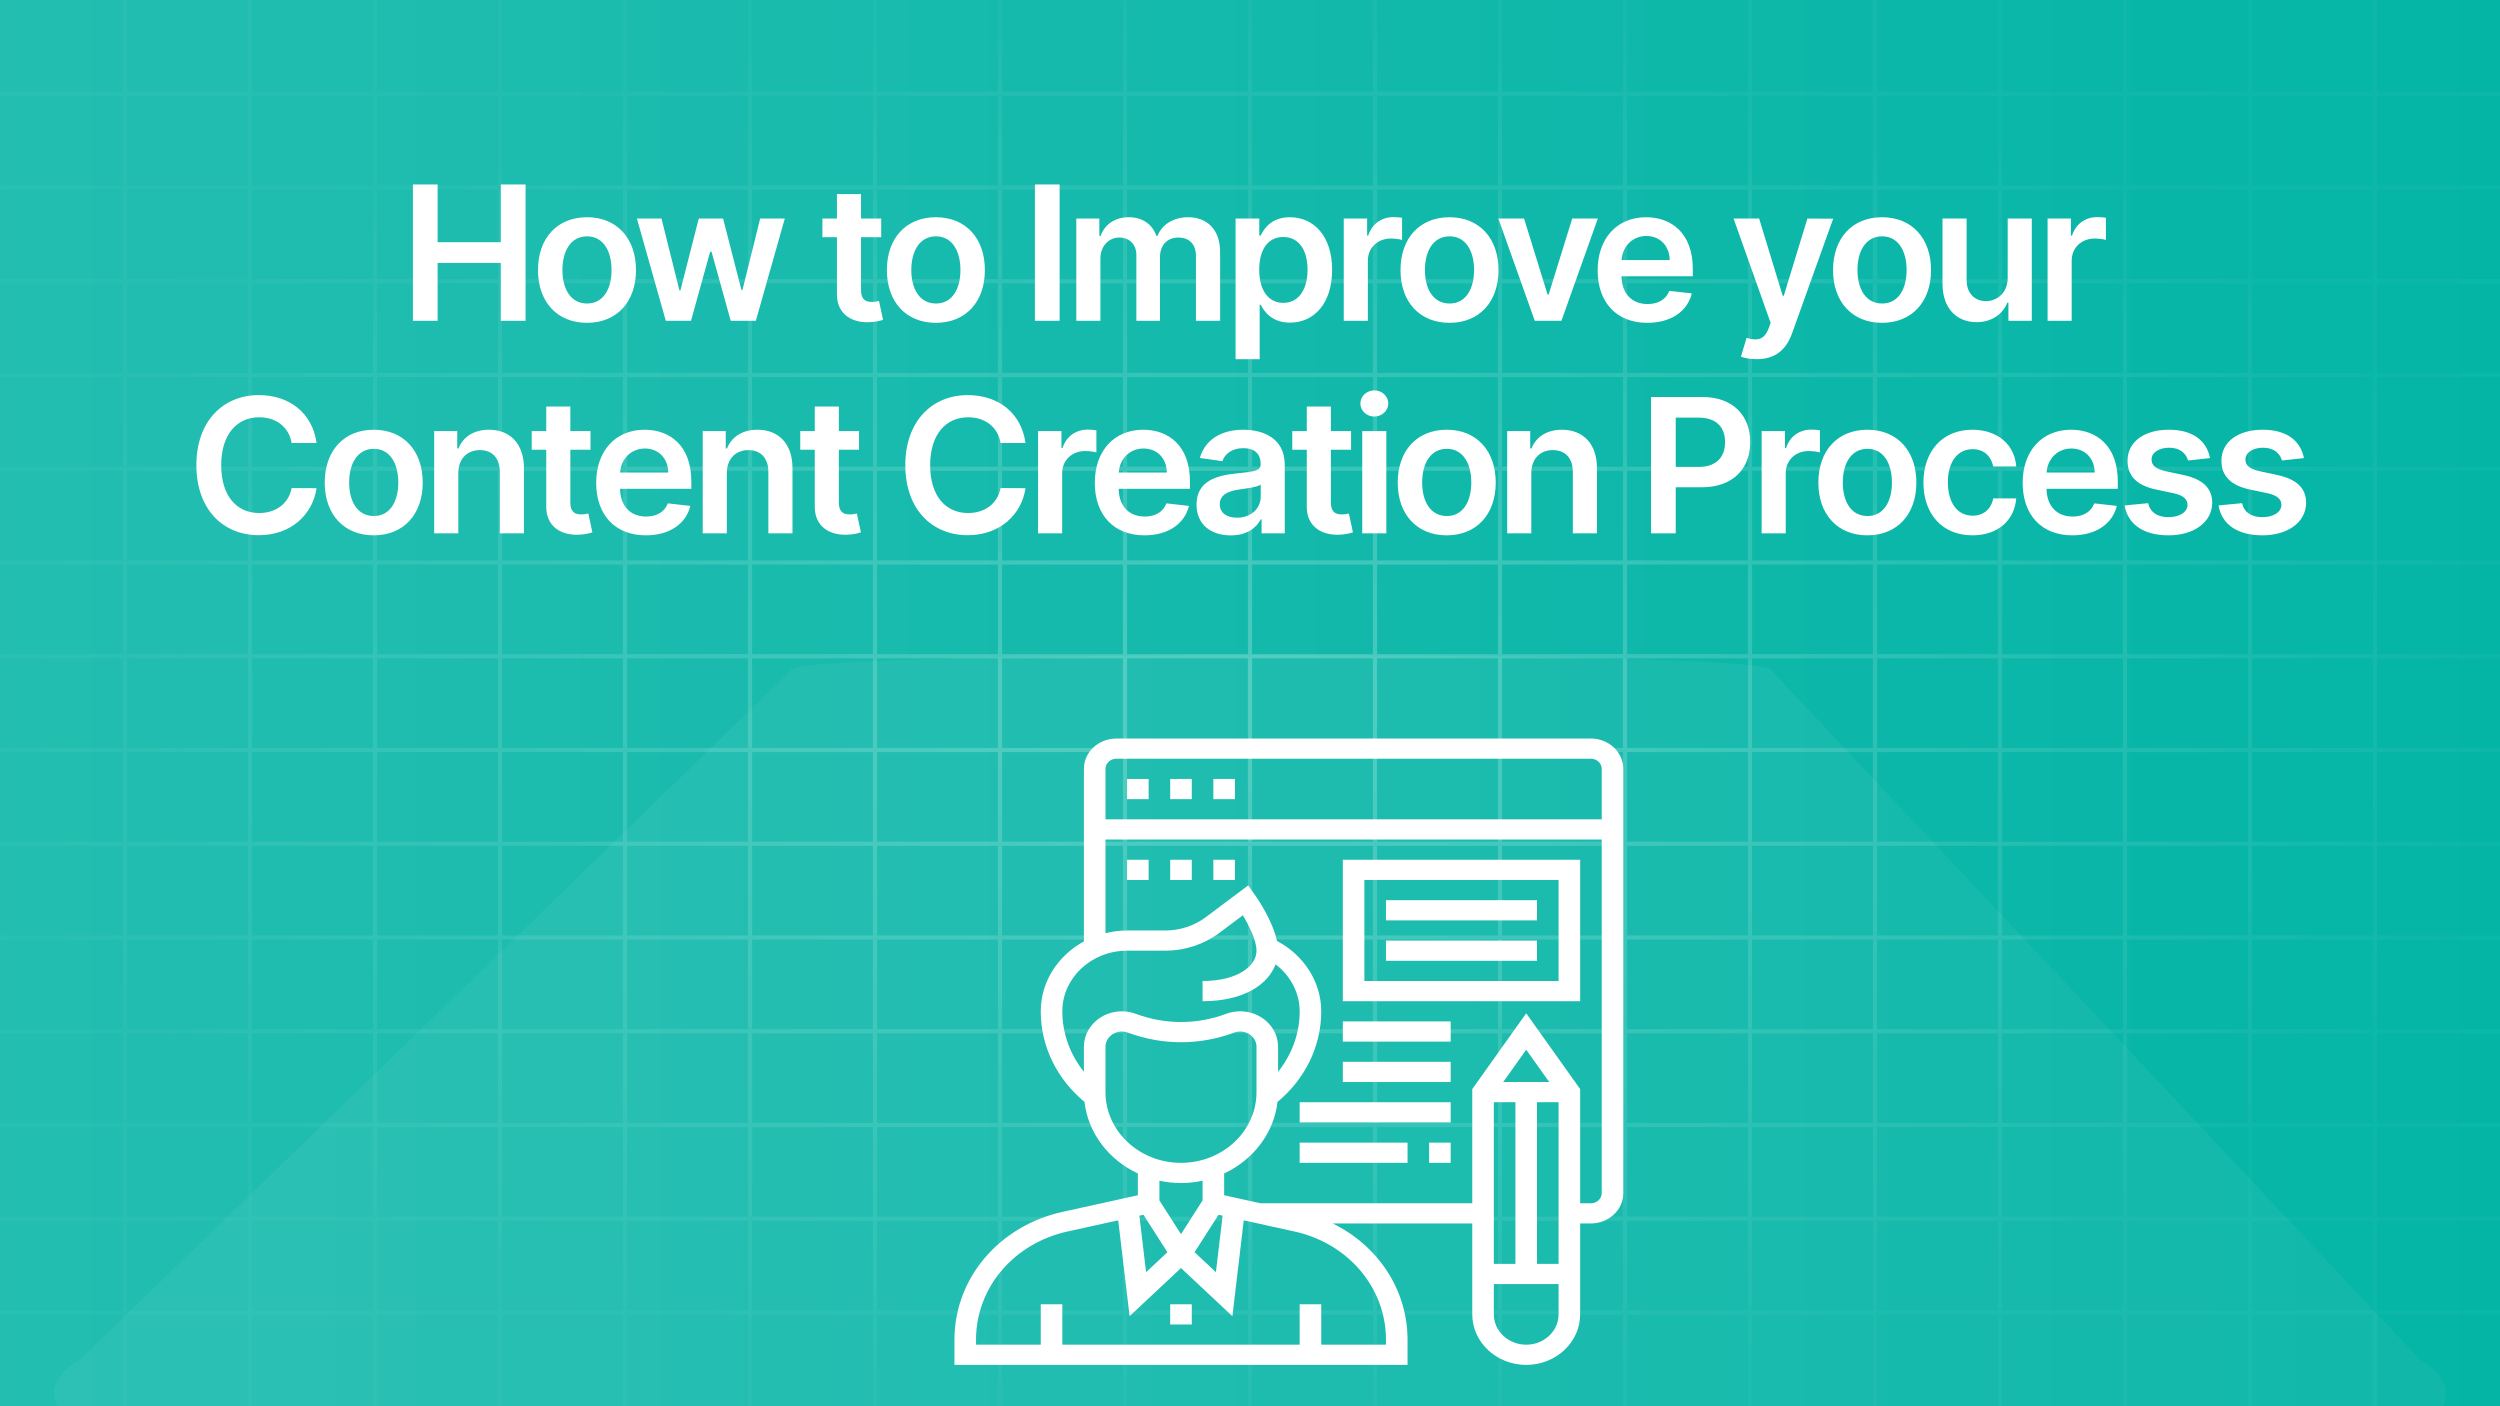
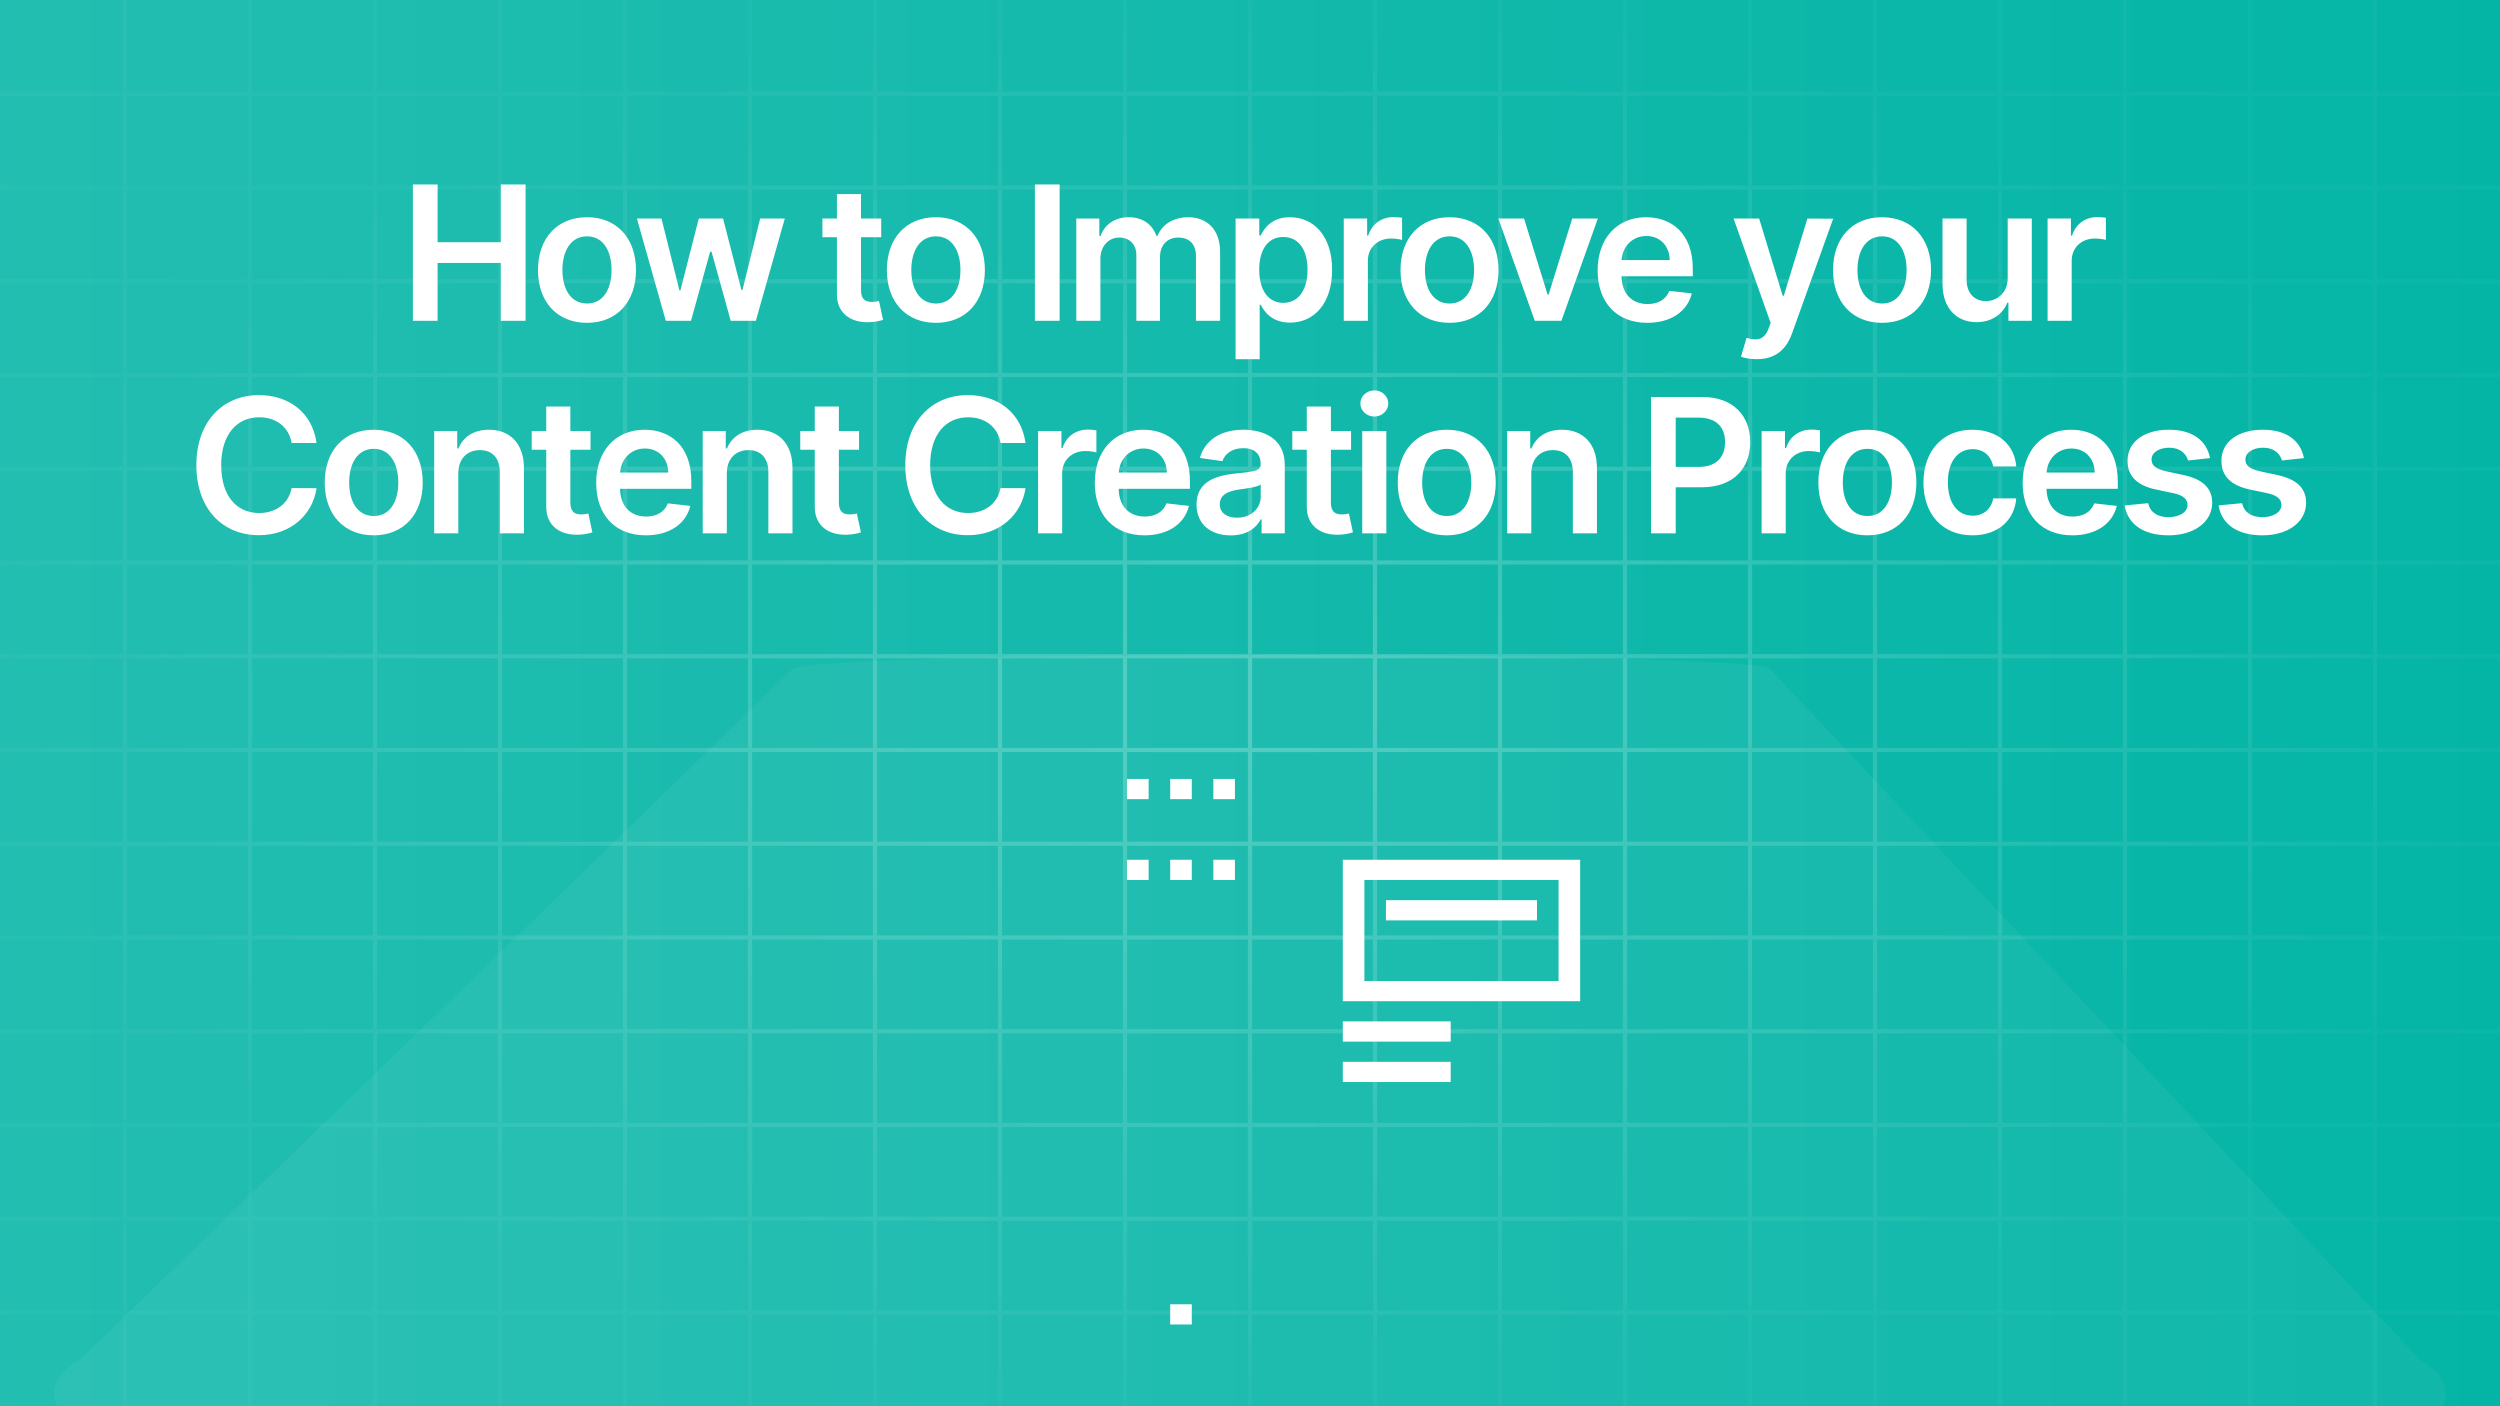
<svg xmlns="http://www.w3.org/2000/svg" width="1200" height="675" viewBox="0 0 1200 675" fill="none">
  <g clip-path="url(#clip0)">
    <rect width="1200" height="675" fill="white" />
    <rect width="1200" height="675" fill="#04B5A6" />
    <rect width="1200" height="675" fill="url(#paint0_linear)" />
    <path opacity="0.24" fill-rule="evenodd" clip-rule="evenodd" d="M59 0H61V44H119V0H121V44H179V0H181V44H239V0H241V44H299V0H301V44H359V0H361V44H419V0H421V44H479V0H481V44H539V0H541V44H599V0H601V44H659V0H661V44H719V0H721V44H779V0H781V44H839V0H841V44H899V0H901V44H959V0H961V44H1019V0H1021V44H1079V0H1081V44H1139V0H1141V44H1200V46H1141V89H1200V91H1141V134H1200V136H1141V179H1200V181H1141V224H1200V226H1141V269H1200V271H1141V314H1200V316H1141V359H1200V361H1141V404H1200V406H1141V449H1200V451H1141V494H1200V496H1141V539H1200V541H1141V584H1200V586H1141V629H1200V631H1141V675H1139V631H1081V675H1079V631H1021V675H1019V631H961V675H959V631H901V675H899V631H841V675H839V631H781V675H779V631H721V675H719V631H661V675H659V631H601V675H599V631H541V675H539V631H481V675H479V631H421V675H419V631H361V675H359V631H301V675H299V631H241V675H239V631H181V675H179V631H121V675H119V631H61V675H59V631H0V629H59V586H0V584H59V541H0V539H59V496H0V494H59V451H0V449H59V406H0V404H59V361H0V359H59V316H0V314H59V271H0V269H59V226H0V224H59V181H0V179H59V136H0V134H59V91H0V89H59V46H0V44H59V0ZM61 629H119V586H61V629ZM121 629H179V586H121V629ZM181 629H239V586H181V629ZM241 629H299V586H241V629ZM301 629H359V586H301V629ZM361 629H419V586H361V629ZM421 629H479V586H421V629ZM481 629H539V586H481V629ZM541 629H599V586H541V629ZM601 629H659V586H601V629ZM661 629H719V586H661V629ZM721 629H779V586H721V629ZM781 629H839V586H781V629ZM841 629H899V586H841V629ZM901 629H959V586H901V629ZM961 629H1019V586H961V629ZM1021 629H1079V586H1021V629ZM1081 629H1139V586H1081V629ZM1139 541V584H1081V541H1139ZM1079 541V584H1021V541H1079ZM1019 541V584H961V541H1019ZM959 541V584H901V541H959ZM899 541V584H841V541H899ZM839 541V584H781V541H839ZM779 541V584H721V541H779ZM719 541V584H661V541H719ZM659 541V584H601V541H659ZM599 541V584H541V541H599ZM539 541V584H481V541H539ZM479 541V584H421V541H479ZM419 541V584H361V541H419ZM359 541V584H301V541H359ZM299 541V584H241V541H299ZM239 541V584H181V541H239ZM179 541V584H121V541H179ZM119 541V584H61V541H119ZM61 539H119V496H61V539ZM121 539H179V496H121V539ZM181 539H239V496H181V539ZM241 539H299V496H241V539ZM301 539H359V496H301V539ZM361 539H419V496H361V539ZM421 539H479V496H421V539ZM481 539H539V496H481V539ZM541 539H599V496H541V539ZM601 539H659V496H601V539ZM661 539H719V496H661V539ZM721 539H779V496H721V539ZM781 539H839V496H781V539ZM841 539H899V496H841V539ZM901 539H959V496H901V539ZM961 539H1019V496H961V539ZM1021 539H1079V496H1021V539ZM1081 539H1139V496H1081V539ZM1139 451V494H1081V451H1139ZM1079 451V494H1021V451H1079ZM1019 451V494H961V451H1019ZM959 451V494H901V451H959ZM899 451V494H841V451H899ZM839 451V494H781V451H839ZM779 451V494H721V451H779ZM719 451V494H661V451H719ZM659 451V494H601V451H659ZM599 451V494H541V451H599ZM539 451V494H481V451H539ZM479 451V494H421V451H479ZM419 451V494H361V451H419ZM359 451V494H301V451H359ZM299 451V494H241V451H299ZM239 451V494H181V451H239ZM179 451V494H121V451H179ZM119 451V494H61V451H119ZM61 449H119V406H61V449ZM121 449H179V406H121V449ZM181 449H239V406H181V449ZM241 449H299V406H241V449ZM301 449H359V406H301V449ZM361 449H419V406H361V449ZM421 449H479V406H421V449ZM481 449H539V406H481V449ZM541 449H599V406H541V449ZM601 449H659V406H601V449ZM661 449H719V406H661V449ZM721 449H779V406H721V449ZM781 449H839V406H781V449ZM841 449H899V406H841V449ZM901 449H959V406H901V449ZM961 449H1019V406H961V449ZM1021 449H1079V406H1021V449ZM1081 449H1139V406H1081V449ZM1139 361V404H1081V361H1139ZM1079 361V404H1021V361H1079ZM1019 361V404H961V361H1019ZM959 361V404H901V361H959ZM899 361V404H841V361H899ZM839 361V404H781V361H839ZM779 361V404H721V361H779ZM719 361V404H661V361H719ZM659 361V404H601V361H659ZM599 361V404H541V361H599ZM539 361V404H481V361H539ZM479 361V404H421V361H479ZM419 361V404H361V361H419ZM359 361V404H301V361H359ZM299 361V404H241V361H299ZM239 361V404H181V361H239ZM179 361V404H121V361H179ZM119 361V404H61V361H119ZM61 359H119V316H61V359ZM121 359H179V316H121V359ZM181 359H239V316H181V359ZM241 359H299V316H241V359ZM301 359H359V316H301V359ZM361 359H419V316H361V359ZM421 359H479V316H421V359ZM481 359H539V316H481V359ZM541 359H599V316H541V359ZM601 359H659V316H601V359ZM661 359H719V316H661V359ZM721 359H779V316H721V359ZM781 359H839V316H781V359ZM841 359H899V316H841V359ZM901 359H959V316H901V359ZM961 359H1019V316H961V359ZM1021 359H1079V316H1021V359ZM1081 359H1139V316H1081V359ZM1139 271V314H1081V271H1139ZM1079 271V314H1021V271H1079ZM1019 271V314H961V271H1019ZM959 271V314H901V271H959ZM899 271V314H841V271H899ZM839 271V314H781V271H839ZM779 271V314H721V271H779ZM719 271V314H661V271H719ZM659 271V314H601V271H659ZM599 271V314H541V271H599ZM539 271V314H481V271H539ZM479 271V314H421V271H479ZM419 271V314H361V271H419ZM359 271V314H301V271H359ZM299 271V314H241V271H299ZM239 271V314H181V271H239ZM179 271V314H121V271H179ZM119 271V314H61V271H119ZM61 269H119V226H61V269ZM121 269H179V226H121V269ZM181 269H239V226H181V269ZM241 269H299V226H241V269ZM301 269H359V226H301V269ZM361 269H419V226H361V269ZM421 269H479V226H421V269ZM481 269H539V226H481V269ZM541 269H599V226H541V269ZM601 269H659V226H601V269ZM661 269H719V226H661V269ZM721 269H779V226H721V269ZM781 269H839V226H781V269ZM841 269H899V226H841V269ZM901 269H959V226H901V269ZM961 269H1019V226H961V269ZM1021 269H1079V226H1021V269ZM1081 269H1139V226H1081V269ZM1139 181V224H1081V181H1139ZM1079 181V224H1021V181H1079ZM1019 181V224H961V181H1019ZM959 181V224H901V181H959ZM899 181V224H841V181H899ZM839 181V224H781V181H839ZM779 181V224H721V181H779ZM719 181V224H661V181H719ZM659 181V224H601V181H659ZM599 181V224H541V181H599ZM539 181V224H481V181H539ZM479 181V224H421V181H479ZM419 181V224H361V181H419ZM359 181V224H301V181H359ZM299 181V224H241V181H299ZM239 181V224H181V181H239ZM179 181V224H121V181H179ZM119 181V224H61V181H119ZM61 179H119V136H61V179ZM121 179H179V136H121V179ZM181 179H239V136H181V179ZM241 179H299V136H241V179ZM301 179H359V136H301V179ZM361 179H419V136H361V179ZM421 179H479V136H421V179ZM481 179H539V136H481V179ZM541 179H599V136H541V179ZM601 179H659V136H601V179ZM661 179H719V136H661V179ZM721 179H779V136H721V179ZM781 179H839V136H781V179ZM841 179H899V136H841V179ZM901 179H959V136H901V179ZM961 179H1019V136H961V179ZM1021 179H1079V136H1021V179ZM1081 179H1139V136H1081V179ZM1139 91V134H1081V91H1139ZM1079 91V134H1021V91H1079ZM1019 91V134H961V91H1019ZM959 91V134H901V91H959ZM899 91V134H841V91H899ZM839 91V134H781V91H839ZM779 91V134H721V91H779ZM719 91V134H661V91H719ZM659 91V134H601V91H659ZM599 91V134H541V91H599ZM539 91V134H481V91H539ZM479 91V134H421V91H479ZM419 91V134H361V91H419ZM359 91V134H301V91H359ZM299 91V134H241V91H299ZM239 91V134H181V91H239ZM179 91V134H121V91H179ZM119 91V134H61V91H119ZM61 89H119V46H61V89ZM121 89H179V46H121V89ZM181 89H239V46H181V89ZM241 89H299V46H241V89ZM301 89H359V46H301V89ZM361 89H419V46H361V89ZM421 89H479V46H421V89ZM481 89H539V46H481V89ZM541 89H599V46H541V89ZM601 89H659V46H601V89ZM661 89H719V46H661V89ZM721 89H779V46H721V89ZM781 89H839V46H781V89ZM841 89H899V46H841V89ZM901 89H959V46H901V89ZM961 89H1019V46H961V89ZM1021 89H1079V46H1021V89ZM1081 89H1139V46H1081V89Z" fill="url(#paint1_radial)" />
    <path d="M198.199 154H210.056V126.195H240.387V154H252.276V88.546H240.387V116.255H210.056V88.546H198.199V154ZM281.754 154.959C296.136 154.959 305.276 144.827 305.276 129.646C305.276 114.433 296.136 104.27 281.754 104.27C267.372 104.27 258.231 114.433 258.231 129.646C258.231 144.827 267.372 154.959 281.754 154.959ZM281.818 145.69C273.86 145.69 269.96 138.595 269.96 129.614C269.96 120.634 273.86 113.442 281.818 113.442C289.648 113.442 293.547 120.634 293.547 129.614C293.547 138.595 289.648 145.69 281.818 145.69ZM319.589 154H331.67L340.875 120.825H341.546L350.751 154H362.8L376.702 104.909H364.877L356.376 139.234H355.896L347.075 104.909H335.41L326.589 139.426H326.141L317.512 104.909H305.719L319.589 154ZM422.978 104.909H413.294V93.148H401.724V104.909H394.757V113.858H401.724V141.152C401.66 150.388 408.372 154.927 417.065 154.671C420.357 154.575 422.626 153.936 423.873 153.521L421.923 144.476C421.284 144.636 419.974 144.923 418.535 144.923C415.627 144.923 413.294 143.901 413.294 139.234V113.858H422.978V104.909ZM449.22 154.959C463.602 154.959 472.743 144.827 472.743 129.646C472.743 114.433 463.602 104.27 449.22 104.27C434.838 104.27 425.697 114.433 425.697 129.646C425.697 144.827 434.838 154.959 449.22 154.959ZM449.284 145.69C441.326 145.69 437.427 138.595 437.427 129.614C437.427 120.634 441.326 113.442 449.284 113.442C457.114 113.442 461.013 120.634 461.013 129.614C461.013 138.595 457.114 145.69 449.284 145.69ZM508.615 88.546H496.758V154H508.615V88.546ZM516.624 154H528.193V124.149C528.193 118.109 532.22 114.018 537.206 114.018C542.096 114.018 545.452 117.31 545.452 122.359V154H556.798V123.382C556.798 117.853 560.09 114.018 565.683 114.018C570.349 114.018 574.056 116.766 574.056 122.839V154H585.658V121.049C585.658 110.087 579.33 104.27 570.317 104.27C563.19 104.27 557.757 107.786 555.583 113.251H555.072C553.186 107.69 548.424 104.27 541.808 104.27C535.225 104.27 530.303 107.658 528.257 113.251H527.682V104.909H516.624V154ZM593.075 172.409H604.645V146.266H605.124C606.946 149.845 610.749 154.863 619.187 154.863C630.756 154.863 639.418 145.69 639.418 129.518C639.418 113.155 630.501 104.27 619.155 104.27C610.494 104.27 606.882 109.479 605.124 113.027H604.453V104.909H593.075V172.409ZM604.421 129.455C604.421 119.93 608.512 113.762 615.959 113.762C623.661 113.762 627.624 120.314 627.624 129.455C627.624 138.659 623.597 145.371 615.959 145.371C608.576 145.371 604.421 138.979 604.421 129.455ZM645.005 154H656.575V125.14C656.575 118.908 661.273 114.497 667.633 114.497C669.583 114.497 672.012 114.849 673.002 115.168V104.526C671.948 104.334 670.126 104.206 668.848 104.206C663.223 104.206 658.524 107.402 656.735 113.091H656.223V104.909H645.005V154ZM695.761 154.959C710.143 154.959 719.284 144.827 719.284 129.646C719.284 114.433 710.143 104.27 695.761 104.27C681.379 104.27 672.238 114.433 672.238 129.646C672.238 144.827 681.379 154.959 695.761 154.959ZM695.825 145.69C687.867 145.69 683.967 138.595 683.967 129.614C683.967 120.634 687.867 113.442 695.825 113.442C703.655 113.442 707.554 120.634 707.554 129.614C707.554 138.595 703.655 145.69 695.825 145.69ZM766.963 104.909H754.658L743.344 141.376H742.833L731.551 104.909H719.214L736.696 154H749.48L766.963 104.909ZM790.712 154.959C802.154 154.959 810.016 149.366 812.061 140.832L801.259 139.618C799.693 143.773 795.857 145.946 790.872 145.946C783.393 145.946 778.439 141.024 778.343 132.619H812.541V129.071C812.541 111.844 802.186 104.27 790.105 104.27C776.042 104.27 766.87 114.593 766.87 129.742C766.87 145.147 775.914 154.959 790.712 154.959ZM778.375 124.82C778.727 118.556 783.361 113.283 790.264 113.283C796.912 113.283 801.387 118.141 801.45 124.82H778.375ZM843.204 172.409C852.217 172.409 857.426 167.775 860.207 159.945L879.926 104.973L867.557 104.909L856.212 141.983H855.7L844.386 104.909H832.114L849.915 155.023L848.925 157.675C846.783 163.268 843.396 163.652 838.346 162.182L835.661 171.195C837.227 171.834 840.04 172.409 843.204 172.409ZM903.38 154.959C917.762 154.959 926.902 144.827 926.902 129.646C926.902 114.433 917.762 104.27 903.38 104.27C888.997 104.27 879.857 114.433 879.857 129.646C879.857 144.827 888.997 154.959 903.38 154.959ZM903.443 145.69C895.485 145.69 891.586 138.595 891.586 129.614C891.586 120.634 895.485 113.442 903.443 113.442C911.274 113.442 915.173 120.634 915.173 129.614C915.173 138.595 911.274 145.69 903.443 145.69ZM963.691 133.354C963.691 140.832 958.354 144.54 953.24 144.54C947.679 144.54 943.972 140.609 943.972 134.376V104.909H932.402V136.166C932.402 147.96 939.114 154.639 948.766 154.639C956.116 154.639 961.294 150.772 963.531 145.275H964.043V154H975.261V104.909H963.691V133.354ZM982.838 154H994.408V125.14C994.408 118.908 999.106 114.497 1005.47 114.497C1007.42 114.497 1009.84 114.849 1010.84 115.168V104.526C1009.78 104.334 1007.96 104.206 1006.68 104.206C1001.06 104.206 996.357 107.402 994.567 113.091H994.056V104.909H982.838V154ZM151.947 212.63C149.934 198.088 138.748 189.651 124.238 189.651C107.139 189.651 94.259 202.115 94.259 223.273C94.259 244.398 106.979 256.895 124.238 256.895C139.803 256.895 150.126 246.827 151.947 234.331L139.994 234.267C138.492 241.938 132.228 246.252 124.398 246.252C113.787 246.252 106.18 238.294 106.18 223.273C106.18 208.507 113.723 200.293 124.43 200.293C132.388 200.293 138.62 204.8 139.994 212.63H151.947ZM179.388 256.959C193.77 256.959 202.911 246.827 202.911 231.646C202.911 216.433 193.77 206.27 179.388 206.27C165.006 206.27 155.865 216.433 155.865 231.646C155.865 246.827 165.006 256.959 179.388 256.959ZM179.452 247.69C171.494 247.69 167.595 240.595 167.595 231.614C167.595 222.634 171.494 215.442 179.452 215.442C187.282 215.442 191.181 222.634 191.181 231.614C191.181 240.595 187.282 247.69 179.452 247.69ZM219.98 227.236C219.98 220.141 224.263 216.05 230.367 216.05C236.344 216.05 239.923 219.981 239.923 226.533V256H251.493V224.743C251.525 212.982 244.813 206.27 234.682 206.27C227.331 206.27 222.281 209.786 220.044 215.251H219.469V206.909H208.41V256H219.98V227.236ZM283.448 206.909H273.764V195.148H262.194V206.909H255.227V215.858H262.194V243.152C262.13 252.388 268.842 256.927 277.535 256.671C280.827 256.575 283.096 255.936 284.343 255.521L282.393 246.476C281.754 246.636 280.443 246.923 279.005 246.923C276.097 246.923 273.764 245.901 273.764 241.234V215.858H283.448V206.909ZM310.009 256.959C321.451 256.959 329.313 251.366 331.359 242.832L320.556 241.618C318.99 245.773 315.155 247.946 310.169 247.946C302.69 247.946 297.736 243.024 297.641 234.619H331.838V231.071C331.838 213.844 321.483 206.27 309.402 206.27C295.339 206.27 286.167 216.593 286.167 231.742C286.167 247.147 295.212 256.959 310.009 256.959ZM297.673 226.82C298.024 220.556 302.658 215.283 309.562 215.283C316.209 215.283 320.684 220.141 320.748 226.82H297.673ZM348.875 227.236C348.875 220.141 353.158 216.05 359.263 216.05C365.239 216.05 368.819 219.981 368.819 226.533V256H380.388V224.743C380.42 212.982 373.709 206.27 363.577 206.27C356.226 206.27 351.177 209.786 348.939 215.251H348.364V206.909H337.306V256H348.875V227.236ZM412.343 206.909H402.659V195.148H391.09V206.909H384.122V215.858H391.09V243.152C391.026 252.388 397.737 256.927 406.43 256.671C409.722 256.575 411.992 255.936 413.238 255.521L411.288 246.476C410.649 246.636 409.339 246.923 407.901 246.923C404.992 246.923 402.659 245.901 402.659 241.234V215.858H412.343V206.909ZM492.241 212.63C490.227 198.088 479.041 189.651 464.531 189.651C447.433 189.651 434.553 202.115 434.553 223.273C434.553 244.398 447.273 256.895 464.531 256.895C480.096 256.895 490.419 246.827 492.241 234.331L480.288 234.267C478.786 241.938 472.521 246.252 464.691 246.252C454.08 246.252 446.474 238.294 446.474 223.273C446.474 208.507 454.016 200.293 464.723 200.293C472.681 200.293 478.913 204.8 480.288 212.63H492.241ZM498.268 256H509.838V227.14C509.838 220.908 514.536 216.497 520.896 216.497C522.845 216.497 525.274 216.849 526.265 217.168V206.526C525.21 206.334 523.389 206.206 522.11 206.206C516.485 206.206 511.787 209.402 509.997 215.091H509.486V206.909H498.268V256ZM549.343 256.959C560.785 256.959 568.647 251.366 570.693 242.832L559.89 241.618C558.324 245.773 554.489 247.946 549.503 247.946C542.024 247.946 537.07 243.024 536.974 234.619H571.172V231.071C571.172 213.844 560.817 206.27 548.736 206.27C534.673 206.27 525.501 216.593 525.501 231.742C525.501 247.147 534.545 256.959 549.343 256.959ZM537.006 226.82C537.358 220.556 541.992 215.283 548.896 215.283C555.543 215.283 560.018 220.141 560.082 226.82H537.006ZM590.766 256.991C598.469 256.991 603.071 253.379 605.18 249.256H605.564V256H616.686V223.145C616.686 210.169 606.107 206.27 596.743 206.27C586.42 206.27 578.493 210.872 575.937 219.821L586.739 221.355C587.89 217.999 591.15 215.123 596.807 215.123C602.176 215.123 605.116 217.871 605.116 222.697V222.889C605.116 226.213 601.633 226.373 592.971 227.3C583.447 228.322 574.339 231.167 574.339 242.225C574.339 251.877 581.402 256.991 590.766 256.991ZM593.77 248.489C588.944 248.489 585.493 246.284 585.493 242.033C585.493 237.591 589.36 235.737 594.537 235.002C597.574 234.587 603.646 233.82 605.148 232.605V238.39C605.148 243.855 600.738 248.489 593.77 248.489ZM648.513 206.909H638.829V195.148H627.259V206.909H620.292V215.858H627.259V243.152C627.195 252.388 633.907 256.927 642.6 256.671C645.892 256.575 648.161 255.936 649.408 255.521L647.458 246.476C646.819 246.636 645.509 246.923 644.07 246.923C641.162 246.923 638.829 245.901 638.829 241.234V215.858H648.513V206.909ZM653.869 256H665.439V206.909H653.869V256ZM659.686 199.942C663.361 199.942 666.365 197.129 666.365 193.678C666.365 190.194 663.361 187.381 659.686 187.381C655.978 187.381 652.974 190.194 652.974 193.678C652.974 197.129 655.978 199.942 659.686 199.942ZM694.429 256.959C708.811 256.959 717.952 246.827 717.952 231.646C717.952 216.433 708.811 206.27 694.429 206.27C680.047 206.27 670.906 216.433 670.906 231.646C670.906 246.827 680.047 256.959 694.429 256.959ZM694.493 247.69C686.535 247.69 682.636 240.595 682.636 231.614C682.636 222.634 686.535 215.442 694.493 215.442C702.323 215.442 706.222 222.634 706.222 231.614C706.222 240.595 702.323 247.69 694.493 247.69ZM735.021 227.236C735.021 220.141 739.304 216.05 745.408 216.05C751.385 216.05 754.964 219.981 754.964 226.533V256H766.534V224.743C766.566 212.982 759.854 206.27 749.723 206.27C742.372 206.27 737.322 209.786 735.085 215.251H734.51V206.909H723.452V256H735.021V227.236ZM792.491 256H804.348V233.884H816.877C831.994 233.884 840.112 224.807 840.112 212.214C840.112 199.718 832.09 190.545 817.036 190.545H792.491V256ZM804.348 224.136V200.453H815.215C824.1 200.453 828.031 205.247 828.031 212.214C828.031 219.182 824.1 224.136 815.279 224.136H804.348ZM845.579 256H857.149V227.14C857.149 220.908 861.847 216.497 868.207 216.497C870.157 216.497 872.586 216.849 873.577 217.168V206.526C872.522 206.334 870.7 206.206 869.422 206.206C863.797 206.206 859.099 209.402 857.309 215.091H856.797V206.909H845.579V256ZM896.335 256.959C910.717 256.959 919.858 246.827 919.858 231.646C919.858 216.433 910.717 206.27 896.335 206.27C881.953 206.27 872.812 216.433 872.812 231.646C872.812 246.827 881.953 256.959 896.335 256.959ZM896.399 247.69C888.441 247.69 884.542 240.595 884.542 231.614C884.542 222.634 888.441 215.442 896.399 215.442C904.229 215.442 908.128 222.634 908.128 231.614C908.128 240.595 904.229 247.69 896.399 247.69ZM946.771 256.959C959.107 256.959 966.97 249.64 967.801 239.221H956.742C955.752 244.494 951.948 247.531 946.867 247.531C939.644 247.531 934.977 241.49 934.977 231.455C934.977 221.547 939.739 215.602 946.867 215.602C952.428 215.602 955.847 219.182 956.742 223.912H967.801C967.002 213.269 958.692 206.27 946.707 206.27C932.325 206.27 923.248 216.657 923.248 231.646C923.248 246.508 932.101 256.959 946.771 256.959ZM994.714 256.959C1006.16 256.959 1014.02 251.366 1016.06 242.832L1005.26 241.618C1003.69 245.773 999.859 247.946 994.873 247.946C987.395 247.946 982.441 243.024 982.345 234.619H1016.54V231.071C1016.54 213.844 1006.19 206.27 994.106 206.27C980.044 206.27 970.871 216.593 970.871 231.742C970.871 247.147 979.916 256.959 994.714 256.959ZM982.377 226.82C982.729 220.556 987.363 215.283 994.266 215.283C1000.91 215.283 1005.39 220.141 1005.45 226.82H982.377ZM1060.81 219.885C1059.21 211.575 1052.56 206.27 1041.06 206.27C1029.23 206.27 1021.18 212.087 1021.21 221.163C1021.18 228.322 1025.59 233.053 1035.02 235.002L1043.39 236.76C1047.9 237.751 1050.01 239.572 1050.01 242.353C1050.01 245.709 1046.36 248.234 1040.87 248.234C1035.56 248.234 1032.11 245.933 1031.12 241.522L1019.84 242.609C1021.28 251.621 1028.85 256.959 1040.9 256.959C1053.17 256.959 1061.83 250.599 1061.86 241.298C1061.83 234.299 1057.33 230.016 1048.06 228.003L1039.68 226.213C1034.7 225.094 1032.72 223.369 1032.75 220.524C1032.72 217.2 1036.39 214.899 1041.22 214.899C1046.56 214.899 1049.37 217.808 1050.26 221.036L1060.81 219.885ZM1105.88 219.885C1104.29 211.575 1097.64 206.27 1086.13 206.27C1074.31 206.27 1066.25 212.087 1066.29 221.163C1066.25 228.322 1070.66 233.053 1080.09 235.002L1088.47 236.76C1092.97 237.751 1095.08 239.572 1095.08 242.353C1095.08 245.709 1091.44 248.234 1085.94 248.234C1080.64 248.234 1077.18 245.933 1076.19 241.522L1064.91 242.609C1066.35 251.621 1073.92 256.959 1085.97 256.959C1098.25 256.959 1106.91 250.599 1106.94 241.298C1106.91 234.299 1102.4 230.016 1093.13 228.003L1084.76 226.213C1079.77 225.094 1077.79 223.369 1077.82 220.524C1077.79 217.2 1081.47 214.899 1086.29 214.899C1091.63 214.899 1094.44 217.808 1095.34 221.036L1105.88 219.885Z" fill="white" />
    <g filter="url(#filter0_b)">
      <path d="M1161.75 652.849C1178.08 661.69 1178.08 676.038 1161.75 684.879L629.589 973.228C613.255 982.082 586.787 982.082 570.453 973.228L38.251 684.892C21.916 676.051 21.916 661.69 38.251 652.849L380.5 321C396.835 312.159 833.165 312.159 849.5 321L1161.75 652.849ZM422.618 764.987C520.584 818.061 679.444 818.074 777.41 764.987C875.376 711.913 924.966 883.087 827 830C729.02 776.913 508.966 642.926 411 696C313.02 749.087 324.638 711.9 422.618 764.987Z" fill="white" fill-opacity="0.05" />
    </g>
-     <path d="M763.651 354.499H535.809C527.244 354.499 520.274 361.026 520.274 369.047V451.881C507.914 458.602 499.561 471.109 499.561 485.428C499.561 502.168 507.225 517.86 520.554 528.921C522.288 544.002 532.267 556.77 546.165 563.263V573.728L510.031 581.69C479.48 588.416 458.135 613.652 458.135 643.048V655.151H675.621V643.048C675.621 619.107 661.464 597.935 639.71 587.262H706.69V630.905C706.69 644.275 718.305 655.151 732.581 655.151C746.858 655.151 758.472 644.275 758.472 630.905V587.262H763.651C772.215 587.262 779.185 580.735 779.185 572.714V369.047C779.185 361.026 772.215 354.499 763.651 354.499V354.499ZM535.809 364.197H763.651C766.504 364.197 768.829 366.375 768.829 369.047V393.293H530.63V369.047C530.63 366.375 532.955 364.197 535.809 364.197ZM509.918 485.428C509.918 469.382 523.852 456.333 540.987 456.333H559.339C568.711 456.333 577.897 453.312 585.219 447.832L596.57 439.327C599.553 444.321 603.126 451.474 603.126 456.333C603.126 463.563 594.235 470.881 577.234 470.881V480.579C597.492 480.579 608.775 472.263 612.281 462.875C619.437 468.335 623.839 476.588 623.839 485.428C623.839 496.043 620.131 506.159 613.482 514.461V502.473C613.482 493.076 605.316 485.428 595.275 485.428C592.95 485.428 590.677 485.836 588.513 486.645C574.568 491.873 559.194 491.878 545.233 486.645C543.079 485.836 540.806 485.428 538.481 485.428C528.44 485.428 520.274 493.076 520.274 502.478V514.465C513.625 506.159 509.918 496.043 509.918 485.428V485.428ZM530.63 524.222V502.478C530.63 498.424 534.152 495.127 538.481 495.127C539.485 495.127 540.464 495.306 541.396 495.65C557.837 501.814 575.935 501.809 592.365 495.65C593.292 495.306 594.276 495.127 595.275 495.127C599.604 495.127 603.126 498.424 603.126 502.478V524.222C603.126 542.94 586.866 558.167 566.878 558.167C546.89 558.167 530.63 542.94 530.63 524.222ZM584.909 583.097L586.856 583.523L583.635 610.645L573.397 601.058L584.909 583.097ZM566.878 567.865C570.441 567.865 573.9 567.453 577.234 566.74V576.22L566.878 592.383L556.522 576.22V566.74C559.856 567.453 563.315 567.865 566.878 567.865ZM548.847 583.097L560.359 601.063L550.121 610.65L546.9 583.528L548.847 583.097ZM665.264 643.048V645.453H634.195V626.056H623.839V645.453H509.918V626.056H499.561V645.453H468.492V643.048C468.492 618.171 486.548 596.82 512.403 591.122L536.746 585.759L542.204 631.768L566.878 608.667L591.547 631.768L597.005 585.759L621.348 591.122C647.208 596.825 665.264 618.176 665.264 643.048ZM748.116 529.071V606.659H737.76V529.071H748.116ZM721.541 519.373L732.581 503.87L743.621 519.373H721.541ZM717.047 529.071H727.403V606.659H717.047V529.071ZM732.581 645.453C724.017 645.453 717.047 638.926 717.047 630.905V616.358H748.116V630.905C748.116 638.926 741.146 645.453 732.581 645.453ZM763.651 577.564H758.472V522.753L732.581 486.384L706.69 522.753V577.564H605.021L587.591 573.723V563.258C601.484 556.765 611.468 543.997 613.202 528.916C626.531 517.86 634.195 502.168 634.195 485.428C634.195 471.395 625.899 458.467 612.938 451.653C610.846 441.712 603.245 430.792 602.256 429.4L599.123 424.997L578.752 440.263C573.263 444.37 566.371 446.634 559.339 446.634H540.987C537.404 446.634 533.95 447.105 530.63 447.91V402.991H768.829V572.714C768.829 575.386 766.504 577.564 763.651 577.564Z" fill="white" />
    <path d="M561.7 626.056H572.056V635.754H561.7V626.056Z" fill="white" />
    <path d="M582.413 373.896H592.769V383.594H582.413V373.896Z" fill="white" />
    <path d="M540.987 373.896H551.343V383.594H540.987V373.896Z" fill="white" />
    <path d="M561.7 373.896H572.056V383.594H561.7V373.896Z" fill="white" />
    <path d="M582.413 412.689H592.769V422.388H582.413V412.689Z" fill="white" />
-     <path d="M561.7 412.689H572.056V422.388H561.7V412.689Z" fill="white" />
+     <path d="M561.7 412.689H572.056V422.388H561.7Z" fill="white" />
    <path d="M540.987 412.689H551.343V422.388H540.987V412.689Z" fill="white" />
    <path d="M644.552 480.579H758.473V412.689H644.552V480.579ZM654.908 422.388H748.116V470.88H654.908V422.388Z" fill="white" />
    <path d="M665.264 432.087H737.76V441.785H665.264V432.087Z" fill="white" />
-     <path d="M665.264 451.483H737.76V461.182H665.264V451.483Z" fill="white" />
    <path d="M644.552 490.277H696.334V499.976H644.552V490.277Z" fill="white" />
    <path d="M644.552 509.675H696.334V519.373H644.552V509.675Z" fill="white" />
-     <path d="M623.839 529.071H696.334V538.77H623.839V529.071Z" fill="white" />
-     <path d="M623.839 548.469H675.621V558.167H623.839V548.469Z" fill="white" />
-     <path d="M685.977 548.469H696.334V558.167H685.977V548.469Z" fill="white" />
  </g>
  <defs>
    <filter id="filter0_b" x="14" y="302.369" width="1172" height="689.5" filterUnits="userSpaceOnUse" color-interpolation-filters="sRGB">
      <feFlood flood-opacity="0" result="BackgroundImageFix" />
      <feGaussianBlur in="BackgroundImage" stdDeviation="6" />
      <feComposite in2="SourceAlpha" operator="in" result="effect1_backgroundBlur" />
      <feBlend mode="normal" in="SourceGraphic" in2="effect1_backgroundBlur" result="shape" />
    </filter>
    <linearGradient id="paint0_linear" x1="-8.9407e-06" y1="337.5" x2="1200" y2="337.5" gradientUnits="userSpaceOnUse">
      <stop stop-color="white" stop-opacity="0.12" />
      <stop offset="1" stop-color="white" stop-opacity="0" />
    </linearGradient>
    <radialGradient id="paint1_radial" cx="0" cy="0" r="1" gradientUnits="userSpaceOnUse" gradientTransform="translate(600 337.5) rotate(90) scale(337.5 600)">
      <stop stop-color="white" />
      <stop offset="1" stop-color="white" stop-opacity="0.12" />
    </radialGradient>
    <clipPath id="clip0">
      <rect width="1200" height="675" fill="white" />
    </clipPath>
  </defs>
</svg>